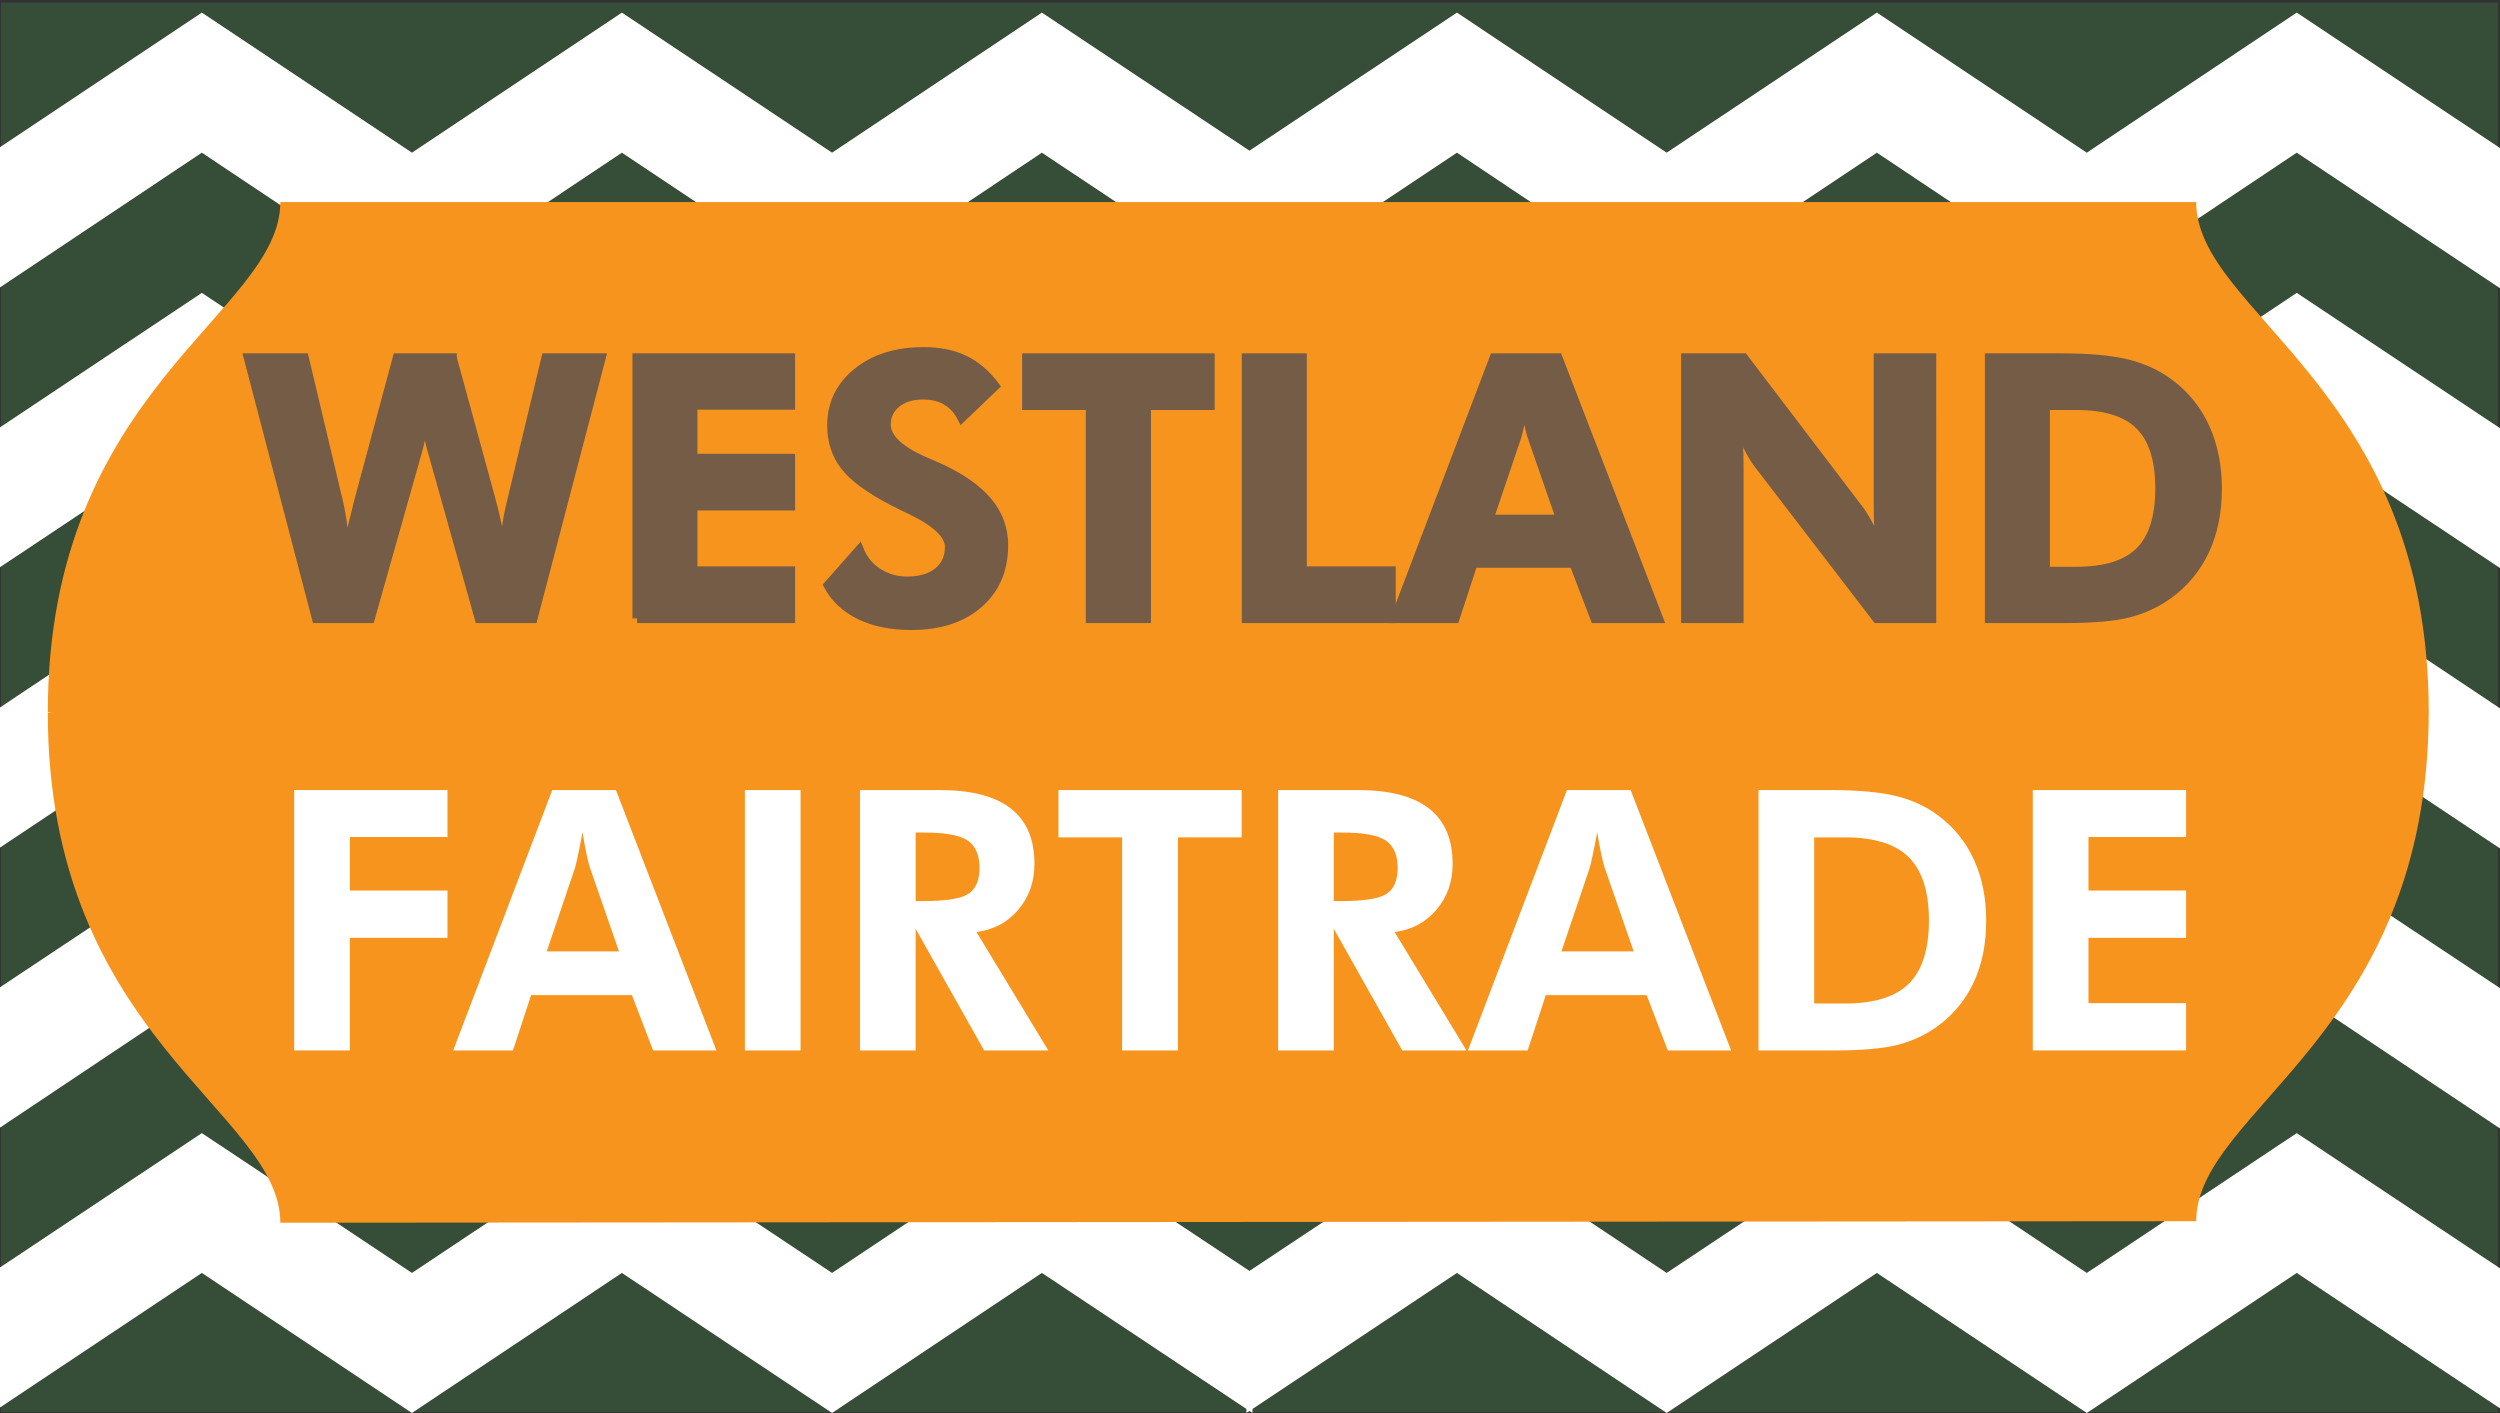
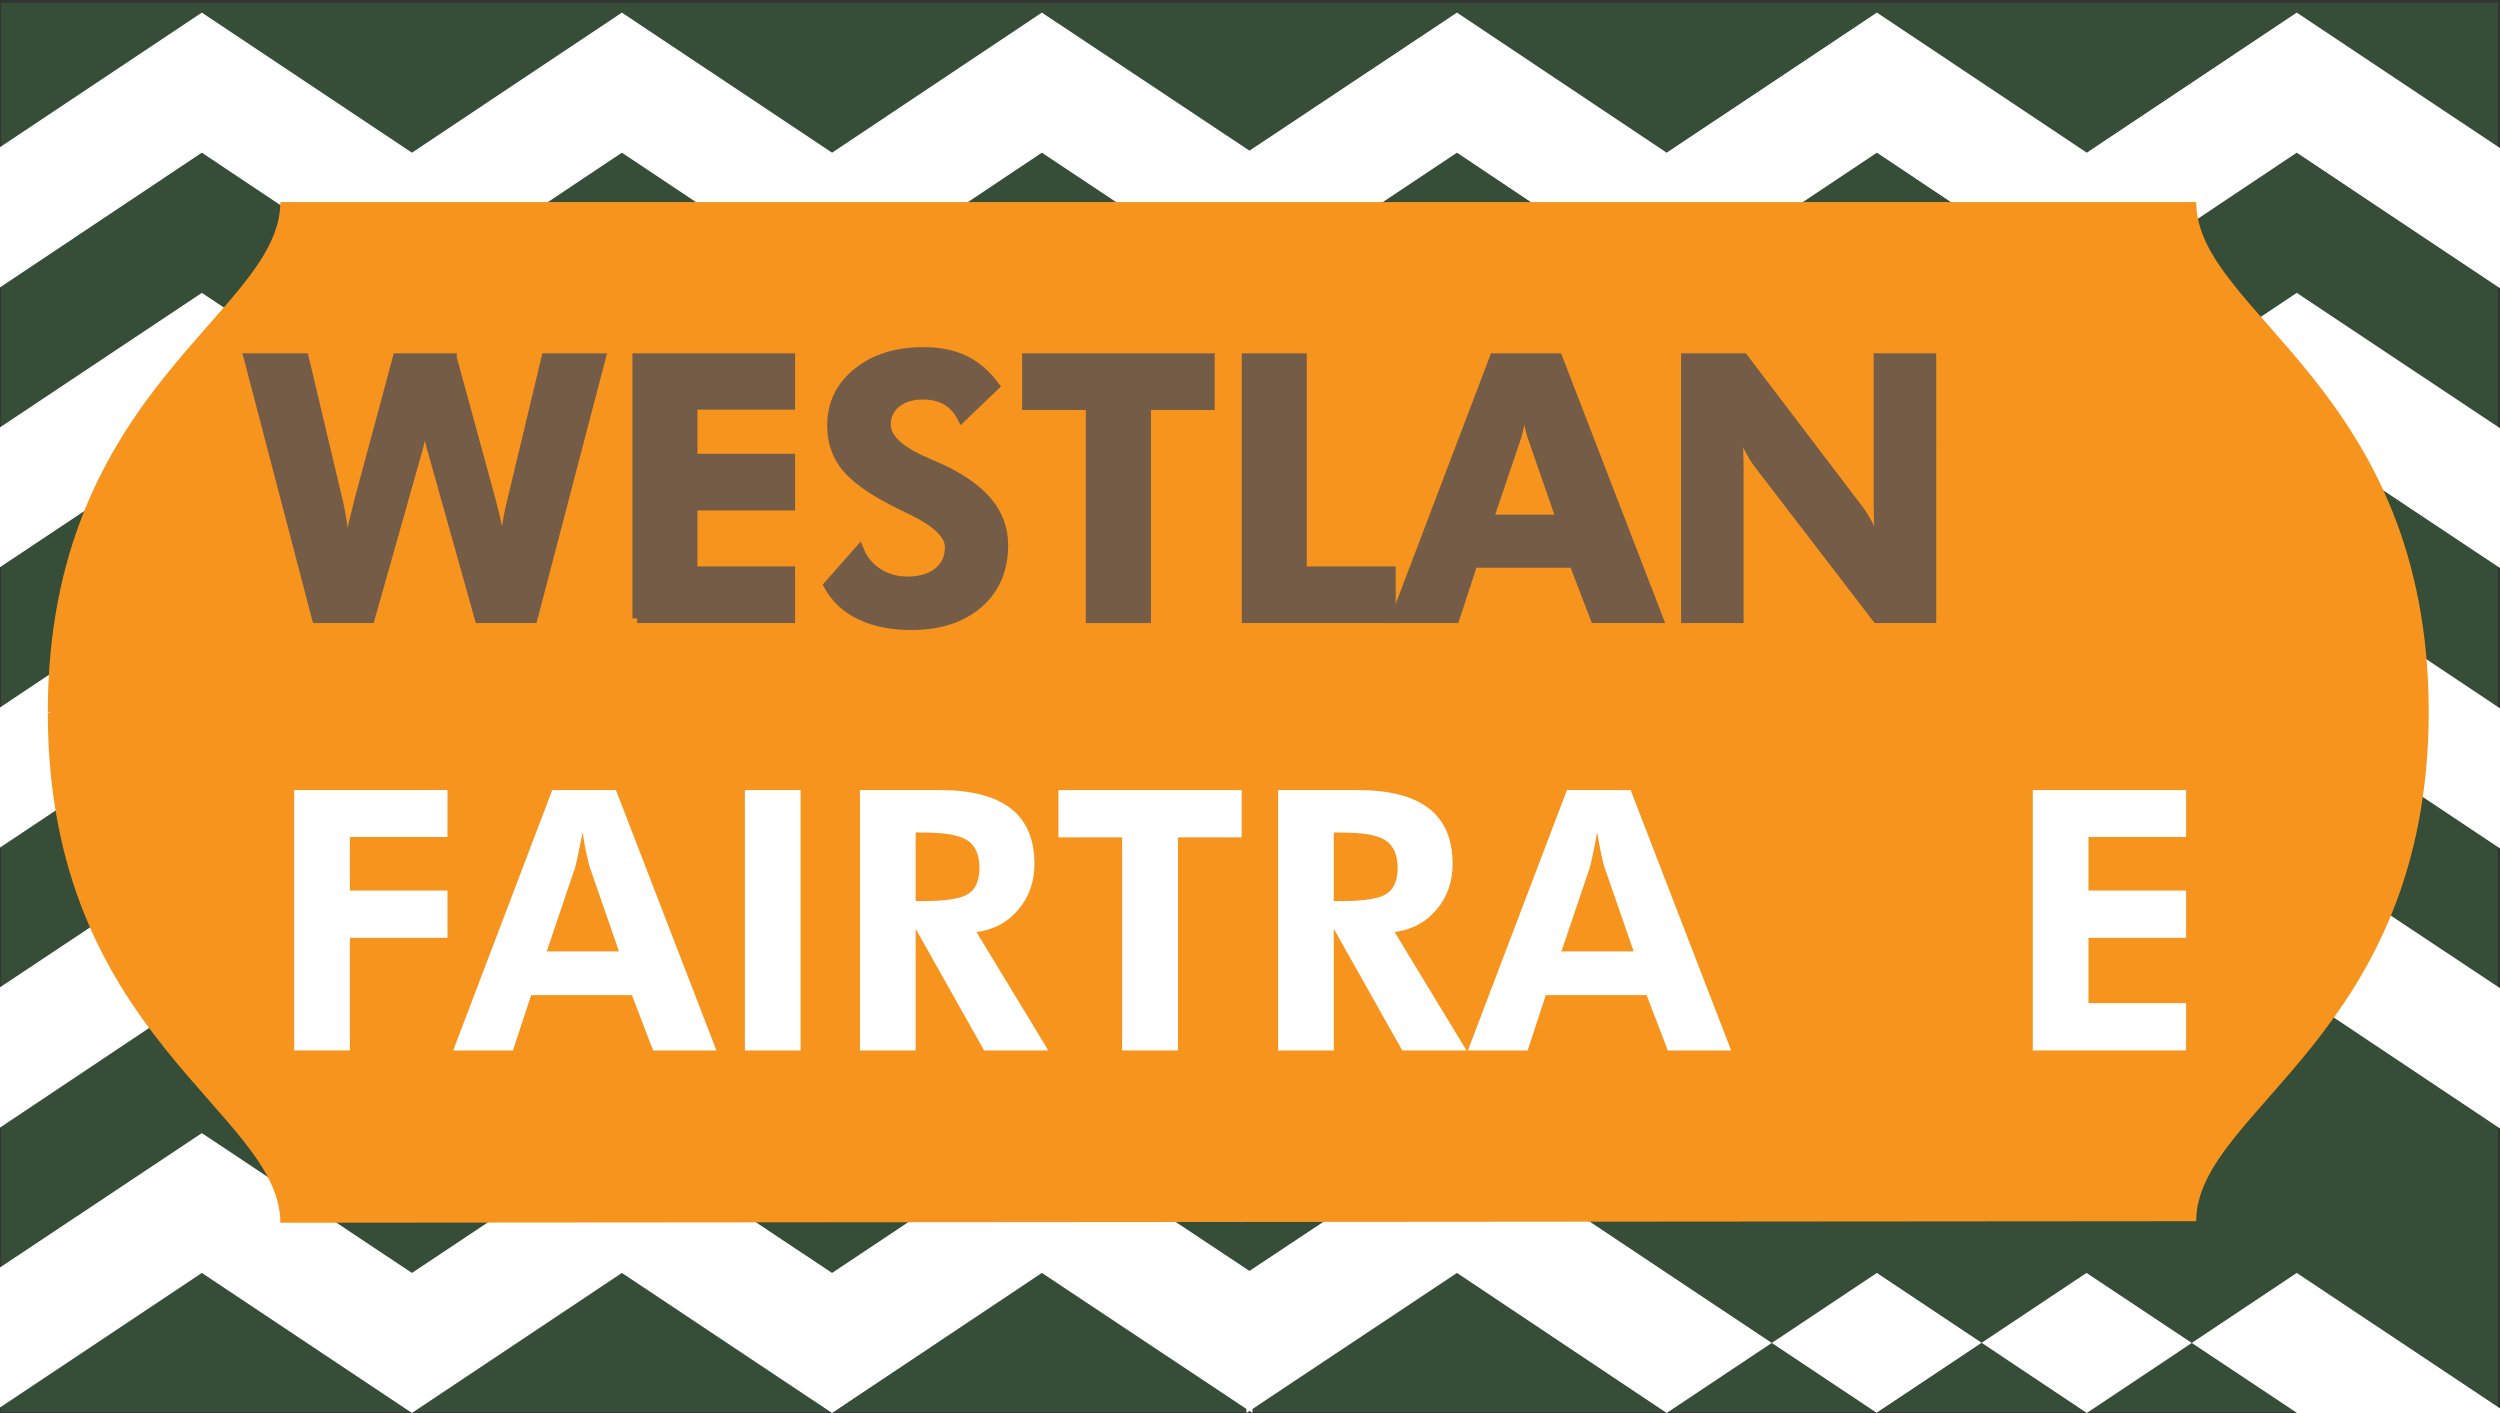
<svg xmlns="http://www.w3.org/2000/svg" version="1.1" id="Layer_1" x="0px" y="0px" width="267.667px" height="151.282px" viewBox="0 0 267.667 151.282" enable-background="new 0 0 267.667 151.282" xml:space="preserve">
  <rect x="0" y="0" width="267.667" height="151.282" fill="#333333" stroke="none" />
  <g>
    <rect x="0.094" y="0.287" opacity="0.2" fill="#43B649" width="267.341" height="150.903" />
    <g>
      <g>
        <path id="r_24_" fill="#FFFFFF" d="M268.41,91.337l-22.505-15.001l-22.479,15.001l-22.474-15.001l-22.509,15.001l-22.451-15.001     l-22.54,15.001V76.336l22.54-15.023l22.451,15.023l22.509-15.023l22.474,15.023l22.479-15.023l22.505,15.023V91.337z" />
      </g>
      <g>
        <path id="r_23_" fill="#FFFFFF" d="M134.099,91.337L111.55,76.336L89.086,91.337L66.583,76.336L44.105,91.337L21.61,76.336     L-0.881,91.337V76.336L21.61,61.313l22.495,15.023l22.478-15.023l22.503,15.023l22.464-15.023l22.549,15.023V91.337z" />
      </g>
    </g>
    <g>
      <g>
        <path id="r_22_" fill="#FFFFFF" d="M268.41,61.313L245.905,46.34l-22.479,14.973L200.952,46.34l-22.509,14.973L155.992,46.34     l-22.54,14.973V46.34l22.54-14.982l22.451,14.982l22.509-14.982l22.474,14.982l22.479-14.982L268.41,46.34V61.313z" />
      </g>
      <g>
        <path id="r_21_" fill="#FFFFFF" d="M134.099,61.313L111.55,46.34L89.086,61.313L66.583,46.34L44.105,61.313L21.61,46.34     L-0.881,61.313V46.34L21.61,31.358L44.105,46.34l22.478-14.982L89.086,46.34l22.464-14.982l22.549,14.982V61.313z" />
      </g>
    </g>
    <g>
      <g>
        <path id="r_20_" fill="#FFFFFF" d="M268.41,31.358l-22.505-15.011l-22.479,15.011l-22.474-15.011l-22.509,15.011l-22.451-15.011     l-22.54,15.011V16.347l22.54-14.997l22.451,14.997L200.952,1.35l22.474,14.997L245.905,1.35l22.505,14.997V31.358z" />
      </g>
      <g>
        <path id="r_19_" fill="#FFFFFF" d="M134.099,31.358L111.55,16.347L89.086,31.358L66.583,16.347L44.105,31.358L21.61,16.347     L-0.881,31.358V16.347L21.61,1.35l22.495,14.997L66.583,1.35l22.503,14.997L111.55,1.35l22.549,14.997V31.358z" />
      </g>
    </g>
    <g>
      <g>
        <path id="r_16_" fill="#FFFFFF" d="M268.41,121.319l-22.505-15.027l-22.479,15.027l-22.474-15.027l-22.509,15.027l-22.451-15.027     l-22.54,15.027v-15.027l22.54-14.954l22.451,14.954l22.509-14.954l22.474,14.954l22.479-14.954l22.505,14.954V121.319z" />
      </g>
      <g>
        <path id="r_15_" fill="#FFFFFF" d="M134.099,121.319l-22.549-15.027l-22.464,15.027l-22.503-15.027l-22.478,15.027L21.61,106.292     l-22.492,15.027v-15.027L21.61,91.337l22.495,14.954l22.478-14.954l22.503,14.954l22.464-14.954l22.549,14.954V121.319z" />
      </g>
    </g>
    <g>
      <g>
-         <path id="r_14_" fill="#FFFFFF" d="M268.41,151.282l-22.505-14.993l-22.479,14.993l-22.474-14.993l-22.509,14.993l-22.451-14.993     l-22.54,14.993v-14.993l22.54-14.97l22.451,14.97l22.509-14.97l22.474,14.97l22.479-14.97l22.505,14.97V151.282z" />
+         <path id="r_14_" fill="#FFFFFF" d="M268.41,151.282l-22.505-14.993l-22.479,14.993l-22.474-14.993l-22.509,14.993l-22.451-14.993     l-22.54,14.993v-14.993l22.54-14.97l22.451,14.97l22.474,14.97l22.479-14.97l22.505,14.97V151.282z" />
      </g>
      <g>
        <path id="r_13_" fill="#FFFFFF" d="M134.099,151.282l-22.549-14.993l-22.464,14.993l-22.503-14.993l-22.478,14.993L21.61,136.289     l-22.492,14.993v-14.993l22.492-14.97l22.495,14.97l22.478-14.97l22.503,14.97l22.464-14.97l22.549,14.97V151.282z" />
      </g>
    </g>
  </g>
  <path fill="#F7941E" d="M260.036,76.194c0-0.017,0-0.032,0-0.052c-0.049-34.633-24.895-42.572-24.895-54.504H30.015  c0,11.943-24.895,19.885-24.896,54.607l0.428,0.031l-0.428,0.032c0,34.722,24.896,42.663,24.896,54.607l205.126-0.165  c0-11.934,24.846-19.871,24.895-54.508l0.002,0.001C260.036,76.228,260.036,76.211,260.036,76.194" />
  <g>
    <path fill="#FFFFFF" d="M31.498,112.468V84.589h16.414v5.027H37.459v5.732h10.453v5.064H37.459v12.055H31.498z" />
    <path fill="#FFFFFF" d="M48.522,112.468l10.606-27.879h6.818l10.759,27.879h-6.779l-2.267-5.922H56.863l-1.942,5.922H48.522z    M66.271,101.861l-3.123-9.007c-0.089-0.267-0.203-0.724-0.343-1.371s-0.285-1.44-0.438-2.38c-0.166,0.901-0.324,1.71-0.477,2.428   c-0.152,0.717-0.267,1.196-0.343,1.438l-3.009,8.893H66.271z" />
    <path fill="#FFFFFF" d="M79.753,112.468V84.589h5.96v27.879H79.753z" />
    <path fill="#FFFFFF" d="M112.24,112.468h-6.874l-7.331-13.025v13.025h-5.961V84.589h8.531c3.39,0,5.929,0.657,7.617,1.971   c1.688,1.314,2.533,3.292,2.533,5.932c0,1.918-0.578,3.556-1.733,4.914s-2.647,2.151-4.476,2.38L112.24,112.468z M98.035,96.472   h0.895c2.412,0,4.005-0.264,4.779-0.79c0.774-0.527,1.162-1.444,1.162-2.752c0-1.371-0.416-2.346-1.247-2.923   c-0.832-0.578-2.396-0.867-4.694-0.867h-0.895V96.472z" />
    <path fill="#FFFFFF" d="M126.123,89.655v22.813h-5.979V89.655h-6.818v-5.065h19.615v5.065H126.123z" />
    <path fill="#FFFFFF" d="M157.011,112.468h-6.875l-7.33-13.025v13.025h-5.961V84.589h8.532c3.389,0,5.928,0.657,7.617,1.971   c1.688,1.314,2.533,3.292,2.533,5.932c0,1.918-0.578,3.556-1.734,4.914c-1.154,1.358-2.646,2.151-4.475,2.38L157.011,112.468z    M142.806,96.472h0.895c2.412,0,4.004-0.264,4.779-0.79c0.773-0.527,1.162-1.444,1.162-2.752c0-1.371-0.416-2.346-1.248-2.923   c-0.832-0.578-2.396-0.867-4.693-0.867h-0.895V96.472z" />
    <path fill="#FFFFFF" d="M157.164,112.468l10.605-27.879h6.818l10.76,27.879h-6.779l-2.268-5.922h-10.797l-1.941,5.922H157.164z    M174.912,101.861l-3.123-9.007c-0.09-0.267-0.203-0.724-0.344-1.371c-0.139-0.647-0.285-1.44-0.438-2.38   c-0.166,0.901-0.324,1.71-0.477,2.428c-0.152,0.717-0.266,1.196-0.342,1.438l-3.01,8.893H174.912z" />
-     <path fill="#FFFFFF" d="M188.279,112.468V84.589h7.598c2.996,0,5.357,0.209,7.084,0.629c1.727,0.418,3.244,1.117,4.553,2.094   c1.688,1.258,2.967,2.841,3.836,4.752c0.871,1.91,1.305,4.084,1.305,6.521c0,2.477-0.443,4.669-1.332,6.58   c-0.889,1.91-2.191,3.488-3.904,4.732c-1.27,0.914-2.682,1.57-4.236,1.971c-1.557,0.399-3.832,0.6-6.828,0.6h-2.113H188.279z    M194.24,107.441h3.313c3.123,0,5.4-0.711,6.828-2.133s2.143-3.676,2.143-6.76c0-3.072-0.715-5.323-2.143-6.751   c-1.428-1.429-3.705-2.143-6.828-2.143h-3.313V107.441z" />
    <path fill="#FFFFFF" d="M217.644,112.468V84.589h16.414v5.027h-10.453v5.732h10.453v5.064h-10.453v6.989h10.453v5.065H217.644z" />
  </g>
  <g>
    <path fill="#745C47" stroke="#745C47" stroke-miterlimit="10" d="M48.409,38.332l4.132,15.12c0.268,0.965,0.515,2,0.743,3.104   c0.229,1.105,0.444,2.343,0.647,3.714c0.025-1.155,0.111-2.295,0.257-3.418c0.146-1.124,0.365-2.257,0.657-3.399l3.618-15.12h5.884   L57.054,66.21h-5.732l-4.988-17.786c-0.242-0.813-0.433-1.631-0.572-2.457c-0.14-0.824-0.234-1.682-0.285-2.57   c-0.063,0.939-0.162,1.828-0.295,2.666c-0.134,0.838-0.309,1.625-0.523,2.361L39.63,66.21h-5.732l-7.293-27.879h5.96l3.675,15.481   c0.203,0.889,0.368,1.852,0.496,2.886c0.126,1.034,0.222,2.161,0.285,3.38c0.241-1.612,0.686-3.656,1.333-6.132l0.095-0.399   l4.095-15.216H48.409z" />
    <path fill="#745C47" stroke="#745C47" stroke-miterlimit="10" d="M68.213,66.21V38.332h16.415v5.027H74.174v5.731h10.454v5.066   H74.174v6.988h10.454v5.065H68.213z" />
    <path fill="#745C47" stroke="#745C47" stroke-miterlimit="10" d="M88.684,62.668l3.313-3.752c0.419,1.029,1.092,1.838,2.019,2.429   c0.927,0.59,1.968,0.886,3.123,0.886c1.396,0,2.501-0.33,3.313-0.99s1.219-1.549,1.219-2.666c0-1.32-1.352-2.635-4.057-3.942   c-0.875-0.419-1.567-0.762-2.075-1.028c-2.438-1.27-4.126-2.51-5.065-3.723s-1.409-2.656-1.409-4.332   c0-2.299,0.911-4.187,2.732-5.666c1.822-1.479,4.187-2.219,7.094-2.219c1.688,0,3.146,0.296,4.37,0.886   c1.226,0.591,2.308,1.515,3.247,2.771l-3.522,3.371c-0.42-0.813-0.975-1.419-1.667-1.818c-0.691-0.4-1.526-0.6-2.504-0.6   c-1.181,0-2.133,0.295-2.856,0.885c-0.724,0.591-1.086,1.355-1.086,2.295c0,1.473,1.435,2.818,4.305,4.037   c0.57,0.241,1.009,0.432,1.313,0.571c2.361,1.079,4.11,2.298,5.246,3.656c1.137,1.358,1.704,2.907,1.704,4.646   c0,2.615-0.892,4.7-2.675,6.256c-1.784,1.556-4.181,2.333-7.188,2.333c-2.133,0-3.961-0.369-5.484-1.105   S89.433,64.052,88.684,62.668z" />
    <path fill="#745C47" stroke="#745C47" stroke-miterlimit="10" d="M122.732,43.397V66.21h-5.979V43.397h-6.818v-5.065h19.615v5.065   H122.732z" />
    <path fill="#745C47" stroke="#745C47" stroke-miterlimit="10" d="M133.454,66.21V38.332h5.961v22.813h9.521v5.065H133.454z" />
    <path fill="#745C47" stroke="#745C47" stroke-miterlimit="10" d="M149.374,66.21l10.606-27.879h6.818l10.759,27.879h-6.779   l-2.267-5.923h-10.797l-1.942,5.923H149.374z M167.122,55.604l-3.123-9.008c-0.089-0.267-0.203-0.724-0.343-1.371   s-0.285-1.441-0.438-2.381c-0.166,0.902-0.324,1.711-0.477,2.429s-0.267,1.196-0.343,1.438l-3.009,8.894H167.122z" />
    <path fill="#745C47" stroke="#745C47" stroke-miterlimit="10" d="M180.49,66.21V38.332h6.189l12.34,16.225   c0.354,0.457,0.745,1.102,1.171,1.933c0.425,0.832,0.866,1.813,1.323,2.942c-0.14-0.825-0.241-1.644-0.305-2.456   s-0.096-1.828-0.096-3.047V38.332h5.694V66.21h-5.847l-12.682-16.529c-0.356-0.457-0.743-1.101-1.162-1.933   s-0.863-1.825-1.333-2.98c0.14,0.8,0.241,1.609,0.305,2.428c0.063,0.819,0.095,1.851,0.095,3.095v15.92H180.49z" />
-     <path fill="#745C47" stroke="#745C47" stroke-miterlimit="10" d="M213.015,66.21V38.332h7.598c2.996,0,5.357,0.21,7.084,0.628   c1.727,0.42,3.244,1.117,4.552,2.096c1.688,1.256,2.968,2.84,3.837,4.751c0.87,1.911,1.305,4.085,1.305,6.522   c0,2.475-0.444,4.668-1.333,6.579s-2.19,3.487-3.903,4.731c-1.271,0.914-2.683,1.571-4.237,1.972c-1.556,0.399-3.831,0.6-6.827,0.6   h-2.113H213.015z M218.976,61.183h3.313c3.123,0,5.399-0.711,6.827-2.133c1.429-1.422,2.143-3.675,2.143-6.761   c0-3.072-0.714-5.322-2.143-6.75c-1.428-1.429-3.704-2.143-6.827-2.143h-3.313V61.183z" />
  </g>
</svg>